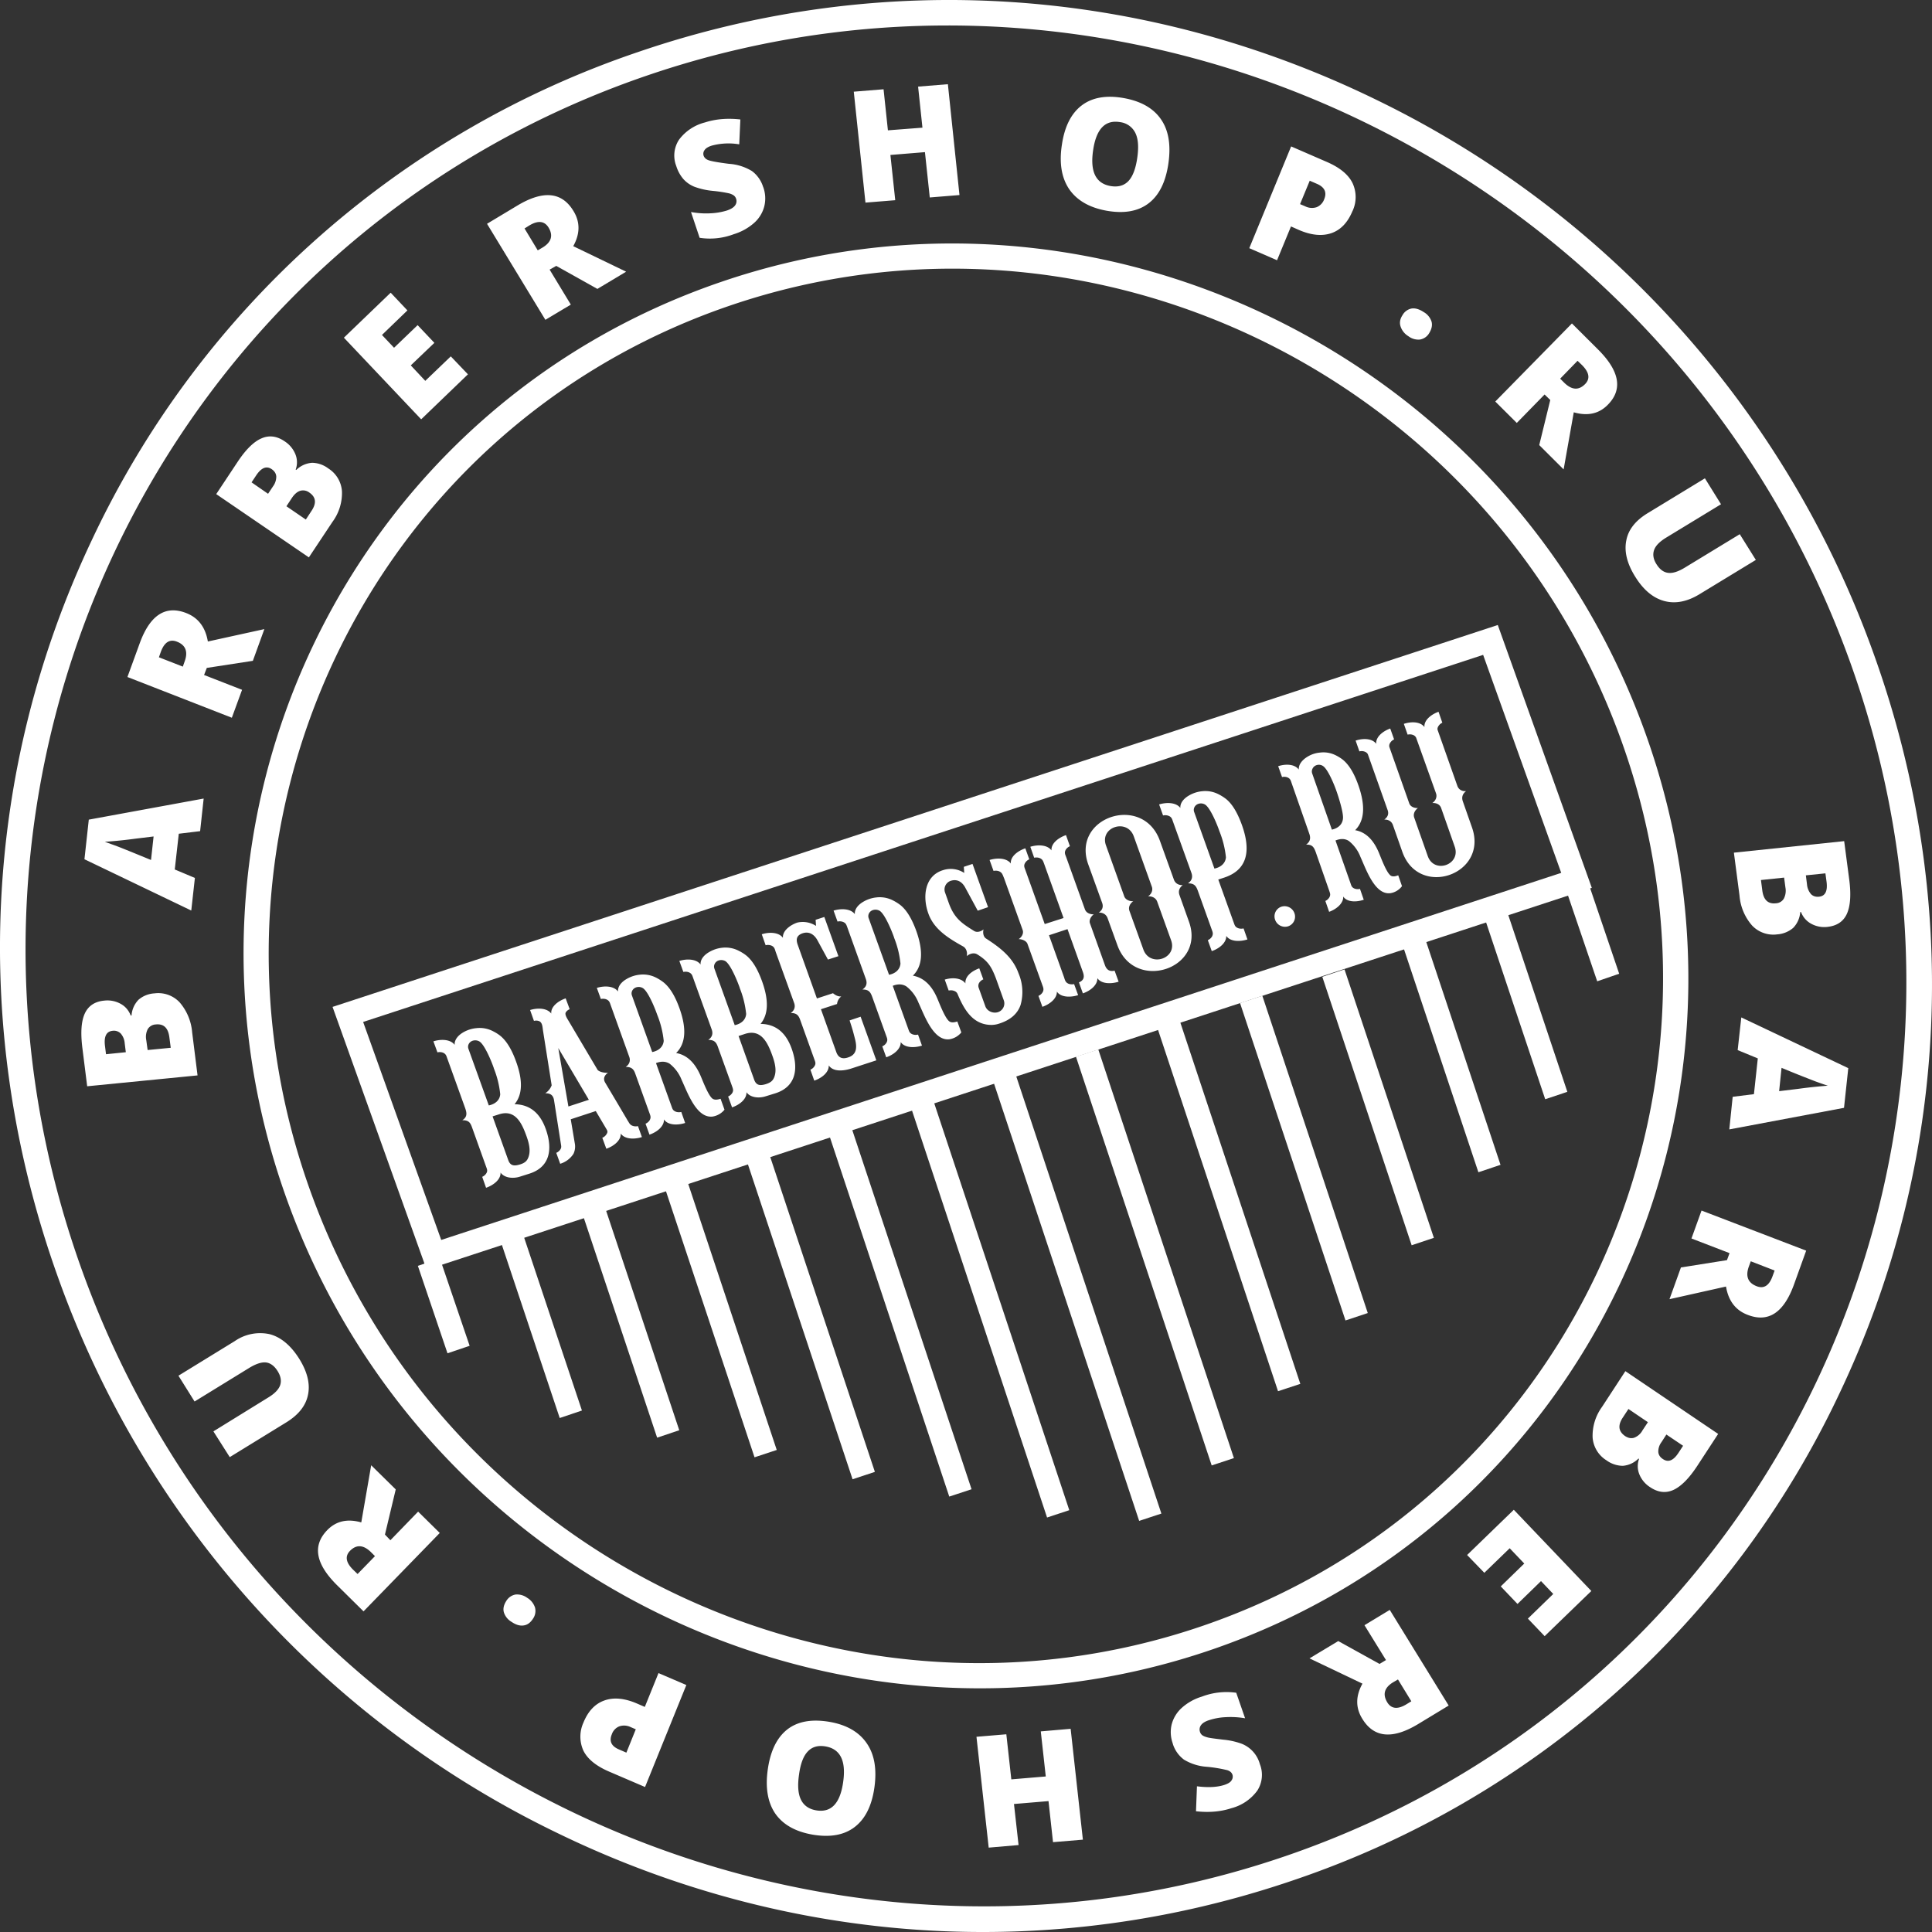
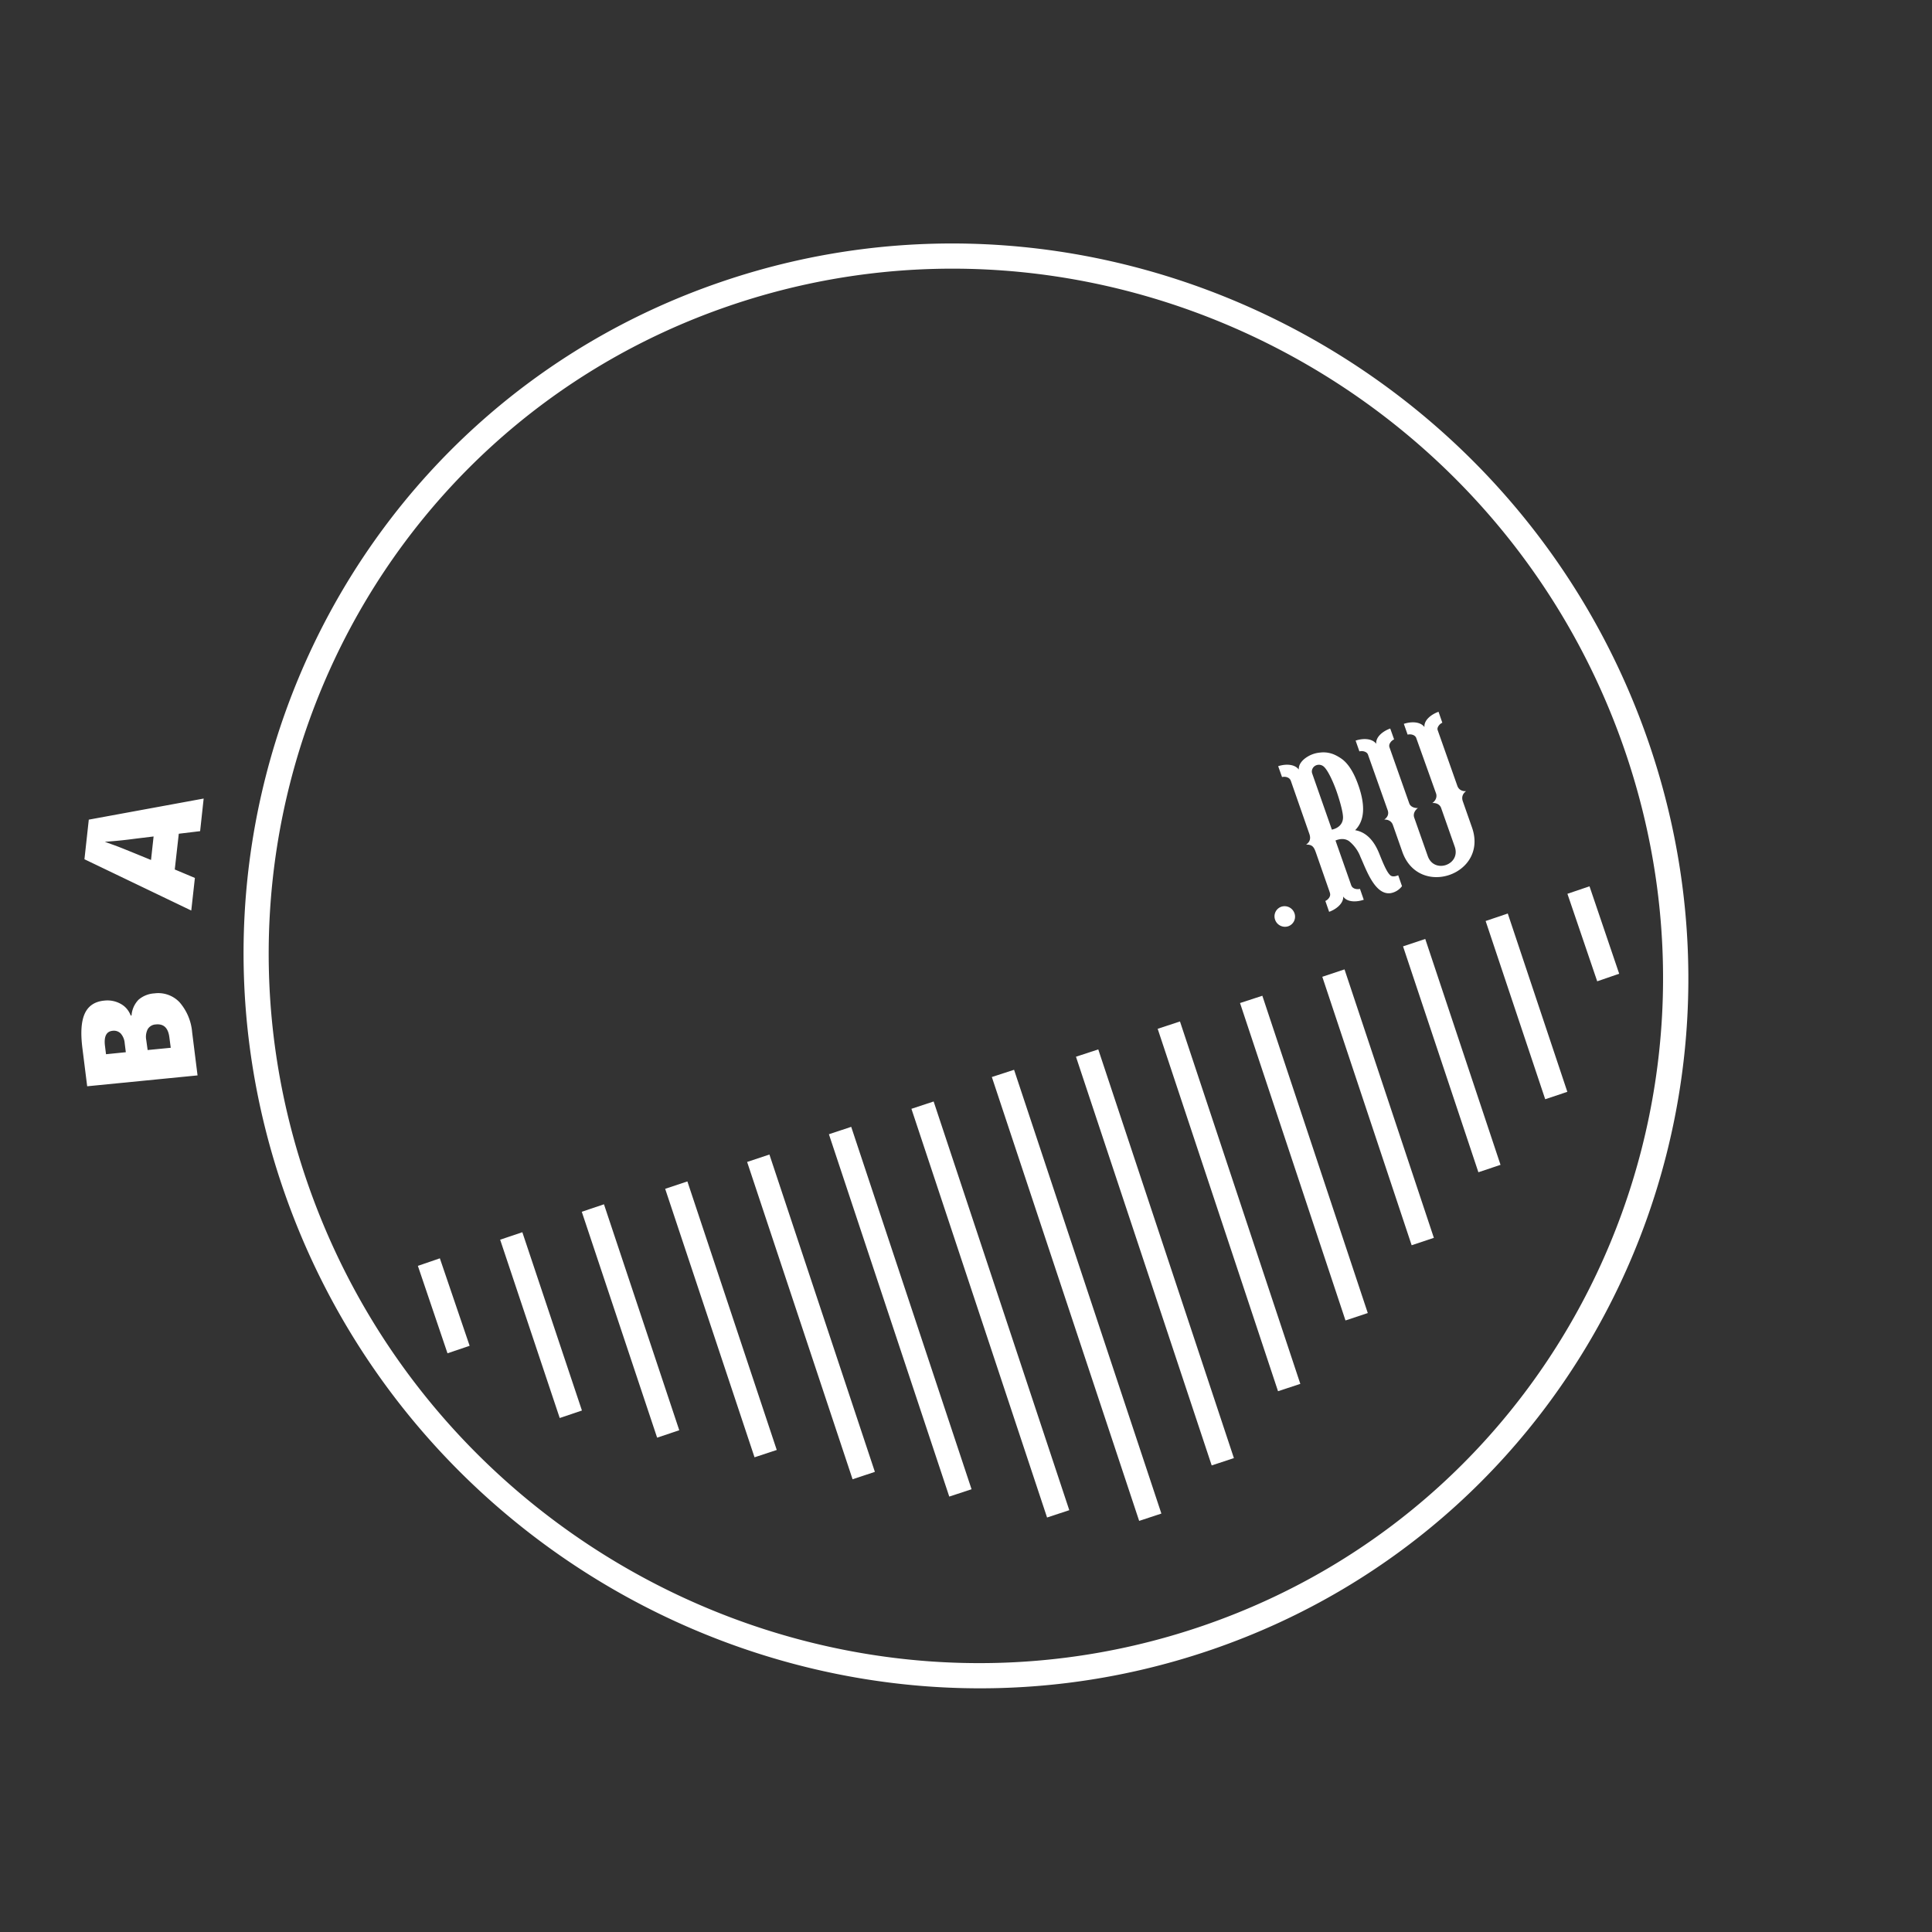
<svg xmlns="http://www.w3.org/2000/svg" fill="none" height="24" viewBox="0 0 24 24" width="24">
  <rect x="0" y="0" width="24" height="24" fill="#333333" stroke="none" />
  <clipPath id="a">
    <path d="m0 0h24v24h-24z" />
  </clipPath>
  <g clip-path="url(#a)" fill="#fff">
    <path d="m15.045 20.495c-4.655 1.592-9.807-.923-11.486-5.608-1.68-4.685.741-9.792 5.396-11.384 4.654-1.593 9.807.923 11.486 5.608 1.678 4.684-.742 9.792-5.396 11.384zm-5.985-16.696c-4.492 1.537-6.828 6.466-5.208 10.987 1.62 4.522 6.593 6.95 11.085 5.412 4.492-1.537 6.828-6.465 5.208-10.986-1.62-4.522-6.593-6.95-11.085-5.413zm-7.977 9.695-.06-.478c-.023-.188-.014-.328.03-.425.044-.096.125-.15.242-.161a.339.339 0 0 1 .204.04c.06.033.1.082.125.145h.01a.312.312 0 0 1 .088-.197.332.332 0 0 1 .197-.078.364.364 0 0 1 .312.111.651.651 0 0 1 .156.373l.067.535-1.37.135zm.48-.423-.014-.112a.206.206 0 0 0 -.049-.12.119.119 0 0 0 -.102-.034c-.077.008-.108.07-.094.187l.013.104zm.27-.027.288-.028-.017-.13c-.015-.117-.07-.17-.168-.16a.124.124 0 0 0 -.1.057.21.21 0 0 0 -.019.138l.017.123zm.653-2.719-.265.032-.05.444.25.105-.045.405-1.327-.637.054-.492 1.427-.262zm-.578.066-.231.028a5.482 5.482 0 0 1 -.375.038l.154.056c.071.027.21.084.42.17z" />
-     <path d="m2.535 8.385.472.184-.127.347-1.297-.506.153-.42c.128-.35.32-.474.576-.375.15.058.24.176.27.354l.702-.154-.143.394-.572.088zm-.264-.104.023-.065c.044-.121.012-.203-.096-.245-.09-.035-.156.007-.2.126l-.024.068zm.415-2.143.262-.395c.102-.155.201-.254.297-.296.096-.043.193-.032.292.036a.346.346 0 0 1 .133.161.267.267 0 0 1 .003.19l.007.004a.313.313 0 0 1 .196-.089.341.341 0 0 1 .202.07.364.364 0 0 1 .17.286.604.604 0 0 1 -.118.378l-.293.441zm.644-.004.062-.093a.204.204 0 0 0 .04-.121c-.002-.037-.022-.068-.057-.092-.065-.044-.129-.018-.193.078l-.057.086zm.228.155.241.165.071-.108c.064-.096.055-.171-.027-.227a.128.128 0 0 0 -.114-.022c-.038.012-.072.042-.104.09zm2.255-1.639-.581.559-.96-1.014.581-.559.208.22-.316.305.15.159.293-.281.208.22-.293.28.18.192.317-.304zm1.015-1.3.263.434-.316.189-.725-1.193.383-.23c.317-.188.547-.166.69.07.085.137.084.284-.002.438l.657.317-.357.214-.511-.286-.082.046zm-.148-.24.06-.035c.109-.066.135-.149.074-.249-.05-.081-.13-.09-.237-.026l-.061.038zm2.802-.784a.414.414 0 0 1 .012.238.413.413 0 0 1 -.126.205.677.677 0 0 1 -.252.14.837.837 0 0 1 -.425.045l-.107-.32c.079.014.156.02.236.016a.827.827 0 0 0 .207-.034c.052-.017.087-.039.105-.065a.088.088 0 0 0 .012-.082.083.083 0 0 0 -.03-.042.188.188 0 0 0 -.061-.026 1.771 1.771 0 0 0 -.2-.03.898.898 0 0 1 -.229-.052.368.368 0 0 1 -.136-.096.454.454 0 0 1 -.087-.16.358.358 0 0 1 .033-.326.58.58 0 0 1 .323-.216c.134-.043.28-.055.44-.037l-.014.309a.8.8 0 0 0 -.341.016c-.045.014-.075.033-.09.056a.076.076 0 0 0 -.011.07c.01.026.03.045.063.056.034.012.117.027.25.044a.626.626 0 0 1 .287.09.39.39 0 0 1 .14.201zm2.438.097-.37.03-.06-.563-.429.035.06.562-.37.03-.145-1.378.37-.03.054.51.429-.033-.054-.51.37-.03.144 1.377zm2.594-.39c-.034.23-.115.393-.246.493-.13.099-.302.13-.52.092-.213-.038-.367-.127-.464-.265-.096-.14-.128-.324-.093-.553.033-.227.115-.39.246-.49.13-.099.304-.13.52-.092s.371.127.465.264c.096.138.125.322.092.55zm-.935-.165c-.039.264.033.411.216.443.093.016.166-.004.221-.06.054-.056.091-.151.111-.287s.013-.24-.024-.314a.244.244 0 0 0 -.19-.133c-.184-.031-.296.085-.334.351zm3.221.756c-.058.14-.145.232-.26.272-.116.04-.252.027-.406-.04l-.097-.043-.173.42-.345-.15.52-1.264.442.192c.162.07.268.157.32.262a.41.41 0 0 1 0 .35zm-.65-.088.064.027a.185.185 0 0 0 .141.011.166.166 0 0 0 .095-.1c.035-.085.005-.149-.09-.19l-.09-.039-.12.29zm1.273 1.378a.165.165 0 0 1 .115-.082c.046-.006.096.01.15.046a.21.21 0 0 1 .096.12c.011.045 0 .091-.03.14a.164.164 0 0 1 -.115.08.204.204 0 0 1 -.144-.042.222.222 0 0 1 -.097-.122c-.015-.046-.006-.093.025-.14zm1.765.986-.346.354-.267-.266.952-.97.324.323c.269.268.31.497.122.687-.11.113-.251.143-.423.094l-.126.709-.303-.302.137-.56-.07-.068zm.193-.196.05.05c.094.092.18.098.26.017.065-.067.052-.145-.04-.237l-.054-.052zm2.43 2.252-.7.426c-.153.093-.299.121-.437.084s-.26-.138-.362-.304c-.1-.16-.137-.31-.11-.446.025-.137.116-.251.269-.343l.708-.431.2.322-.682.415c-.082.05-.133.103-.15.156-.018.054-.009.112.03.173.04.065.088.101.144.108.056.008.125-.014.209-.065l.682-.415.2.32zm1.098 3.493.063.479c.024.186.014.327-.029.423s-.124.15-.24.163a.338.338 0 0 1 -.204-.039.276.276 0 0 1 -.126-.145h-.01a.311.311 0 0 1 -.088.197.34.34 0 0 1 -.197.08.363.363 0 0 1 -.313-.11.639.639 0 0 1 -.156-.371l-.07-.534zm-.746.453-.288.03.017.13c.015.117.071.17.169.159a.121.121 0 0 0 .098-.057.215.215 0 0 0 .02-.14zm.27-.028.014.111a.215.215 0 0 0 .048.12c.025.027.06.039.103.034.076-.008.107-.07.092-.186l-.014-.104-.244.025zm-.909 2.751.264-.033.048-.444-.25-.103.045-.406 1.329.63-.053.493-1.425.268zm.576-.07.232-.028a5.89 5.89 0 0 1 .374-.04 4.304 4.304 0 0 1 -.155-.054 15.32 15.32 0 0 1 -.42-.168l-.03.29zm-.615 2.012-.473-.182.125-.347 1.3.498-.152.422c-.127.35-.318.475-.574.376-.151-.057-.24-.174-.27-.352l-.702.157.142-.394.572-.091zm.264.1-.024.066c-.044.121-.012.203.097.245.09.035.156-.008.198-.127l.025-.068-.297-.115zm-.405 2.145-.26.398c-.101.154-.2.254-.295.298-.096.044-.194.032-.291-.034a.34.34 0 0 1 -.134-.161.266.266 0 0 1 -.003-.19l-.008-.004a.307.307 0 0 1 -.195.09.352.352 0 0 1 -.203-.069.365.365 0 0 1 -.171-.284.609.609 0 0 1 .117-.379l.29-.444 1.153.78zm-.873-.145-.242-.164-.071.108c-.063.096-.053.171.029.228.038.025.076.033.113.021a.198.198 0 0 0 .104-.092zm.229.154-.06.093a.194.194 0 0 0 -.04.12c.002.038.022.069.059.092.065.044.129.018.192-.079l.057-.087-.208-.14zm-2.475 1.496.58-.562.963 1.009-.58.561-.208-.218.315-.306-.152-.16-.292.284-.208-.218.292-.284-.181-.19-.315.305zm-1.008 1.305-.267-.433.314-.19.732 1.188-.381.231c-.317.191-.547.17-.691-.065-.086-.137-.085-.284.001-.438l-.658-.314.357-.215.513.284zm.149.241-.06.035c-.109.066-.133.15-.073.249.05.082.13.09.237.025l.062-.038zm-2.797.796a.41.41 0 0 1 -.014-.238.42.42 0 0 1 .125-.205.657.657 0 0 1 .25-.14.858.858 0 0 1 .427-.048l.11.317a1.064 1.064 0 0 0 -.236-.014.772.772 0 0 0 -.207.036c-.052.016-.087.038-.105.064a.091.091 0 0 0 -.012.084.082.082 0 0 0 .03.042c.015.01.035.018.061.025.026.008.093.016.2.029a.905.905 0 0 1 .228.051.379.379 0 0 1 .225.254.36.36 0 0 1 -.032.327.578.578 0 0 1 -.322.219c-.133.044-.28.056-.44.038l.012-.31c.14.018.254.011.34-.017.045-.015.076-.033.09-.057a.079.079 0 0 0 .011-.07c-.009-.026-.03-.045-.063-.056a1.752 1.752 0 0 0 -.251-.042.63.63 0 0 1 -.288-.089.39.39 0 0 1 -.14-.2zm-2.439-.084.371-.031.062.56.428-.036-.062-.56.371-.032.152 1.377-.371.031-.056-.51-.429.036.057.51-.371.032zm-2.592.403c.033-.23.114-.394.243-.495.13-.1.302-.13.52-.094.212.036.367.124.464.264.098.14.129.323.097.553-.032.226-.114.39-.245.49-.13.1-.303.131-.52.095-.216-.037-.371-.125-.467-.263-.093-.137-.125-.321-.092-.55zm.936.159c.038-.263-.035-.41-.218-.442-.093-.016-.166.004-.22.061-.055.056-.092.153-.11.288-.02.136-.012.24.024.313s.1.117.19.132c.186.031.297-.087.334-.352zm-3.226-.739c.058-.142.144-.233.26-.274.114-.041.25-.029.405.038l.097.042.17-.42.346.148-.513 1.267-.443-.19c-.162-.069-.27-.156-.322-.26a.421.421 0 0 1 0-.351zm.65.084-.063-.027a.186.186 0 0 0 -.141-.01.162.162 0 0 0 -.094.1c-.035.085-.005.148.091.188l.09.039zm-1.278-1.372c-.032.049-.07.076-.116.082-.046.007-.096-.008-.15-.045a.21.21 0 0 1 -.095-.119c-.012-.045-.001-.091.03-.14a.169.169 0 0 1 .114-.08.211.211 0 0 1 .145.04.222.222 0 0 1 .098.121.168.168 0 0 1 -.027.142zm-1.77-.977.344-.355.269.265-.947.974-.326-.322c-.27-.266-.312-.494-.125-.687.11-.113.25-.145.423-.096l.123-.71.305.3-.134.561.067.07zm-.192.198-.05-.05c-.093-.091-.18-.097-.26-.016-.065.067-.052.146.04.236l.054.052zm-2.442-2.241.7-.43a.553.553 0 0 1 .435-.086c.137.036.26.138.364.302.101.161.139.31.112.446-.026.137-.116.251-.267.345l-.706.434-.203-.32.68-.42c.083-.05.132-.102.15-.156.017-.054.006-.111-.032-.172-.04-.065-.09-.101-.144-.108-.055-.006-.124.016-.208.067l-.68.418-.2-.32z" />
-     <path d="m16.07 23.356c-3.013 1.03-6.27.82-9.17-.597a12.23 12.23 0 0 1 -6.182-6.899c-1.087-3.034-.936-6.287.427-9.16a11.606 11.606 0 0 1 6.785-6.055c3.014-1.032 6.27-.82 9.17.596a12.235 12.235 0 0 1 6.182 6.899c1.087 3.034.936 6.287-.427 9.16a11.606 11.606 0 0 1 -6.785 6.056zm-8.034-22.417c-6.06 2.073-9.21 8.72-7.025 14.82 2.186 6.098 8.893 9.373 14.952 7.3 6.06-2.073 9.21-8.72 7.025-14.82-2.186-6.098-8.893-9.373-14.952-7.3z" />
    <path d="m5.465 15.631-.274.094.368 1.086.275-.093-.37-1.087zm1.024-.324-.276.093.74 2.215.276-.093-.74-2.214zm1.014-.347-.276.093.936 2.806.275-.092-.935-2.806zm1.036-.284-.276.092 1.11 3.335.276-.091zm1.018-.334-.276.092 1.31 3.942.277-.092-1.31-3.942zm1.017-.344-.277.092 1.495 4.501.277-.091zm1.024-.315-.276.091 1.685 5.077.276-.091zm1-.394-.277.09 1.83 5.514.276-.091-1.83-5.513zm7.147-2.279-.274.093.37 1.087.273-.094-.369-1.087zm-1.015.338-.275.093.74 2.214.275-.092zm-1.025.316-.276.092.936 2.806.275-.092zm-1.003.378-.276.092 1.11 3.335.276-.092zm-1.022.328-.276.09 1.31 3.943.277-.092-1.31-3.942zm-1.022.319-.277.091 1.495 4.502.277-.091zm-1.015.347-.277.091 1.686 5.077.276-.091z" />
-     <path d="m19.774 11.029-14.474 4.744-1.169-3.265 14.475-4.744zm-14.293 4.374 13.913-4.56-.97-2.708-13.913 4.56z" />
-     <path clip-rule="evenodd" d="m7.803 13.93-.15-.254-.135-.227c-.029-.048-.01-.092.035-.123-.038.003-.097-.006-.128-.033l-.354-.598c-.016-.029-.06-.088-.043-.118a.095.095 0 0 1 .049-.04l-.05-.135c-.092.031-.187.103-.179.189-.053-.07-.17-.073-.263-.044l.048.135a.1.1 0 0 1 .064.003c.041.017.042.073.048.115l.108.682a.2.2 0 0 1 -.08.099c.066-.001.099.025.109.084l.086.548c.004.026.008.04-.006.064a.111.111 0 0 1 -.052.044l.049.136a.302.302 0 0 0 .165-.124.212.212 0 0 0 .016-.132l-.05-.297.311-.102.13.22c.016.027.022.038.003.068a.111.111 0 0 1 -.052.044l.05.136c.091-.031.184-.103.179-.189.05.073.17.074.263.044l-.049-.136a.119.119 0 0 1 -.07-.005c-.029-.012-.039-.033-.052-.055zm-.868-.911.38.643-.254.083zm-.896 1.475-.169-.472c-.023-.065-.037-.108-.127-.106.063-.04.057-.089.036-.149l-.225-.625c-.01-.03-.017-.05-.05-.065a.118.118 0 0 0 -.07-.004l-.05-.137c.093-.03.212-.027.264.044-.005-.062.042-.118.105-.155a.4.4 0 0 1 .165-.053.357.357 0 0 1 .206.038.55.55 0 0 1 .075.045c.084.06.155.172.213.335.085.235.078.41-.02.527.218.004.335.142.397.336.074.23.04.445-.211.526l-.12.038c-.088.028-.194.015-.24-.051.004.086-.087.157-.18.189l-.048-.136a.112.112 0 0 0 .052-.045c.018-.03.008-.05-.003-.08zm.08-.626.195.544c.027.075.078.073.143.054.063-.019.09-.044.107-.09.023-.061.021-.137-.021-.255-.057-.16-.137-.346-.345-.278zm3.792-2.128.237.663.2-.065c.03.026.065.043.103.04a.136.136 0 0 0 -.053.094l-.2.065.191.533c.027.074.08.093.162.06.108-.043.09-.152.065-.244-.018-.067-.019-.08-.062-.21l.137-.046.195.542-.3.098c-.088.03-.229.055-.291-.035.004.087-.088.158-.18.189l-.048-.136a.111.111 0 0 0 .051-.044c.02-.033.01-.053-.002-.085l-.178-.496c-.02-.054-.048-.08-.116-.079.043-.028.061-.072.044-.122l-.23-.637c-.011-.034-.015-.063-.055-.079a.118.118 0 0 0 -.07-.004l-.048-.136c.092-.03.211-.027.263.044-.008-.093.102-.165.181-.19a.302.302 0 0 1 .23.042l-.005-.076.108-.035.175.487-.13.042-.129-.237c-.04-.075-.106-.118-.19-.088-.08.03-.077.085-.055.145zm5.143-.189-.174-.486c-.022-.06-.044-.092-.123-.092.048-.032.062-.076.044-.128l-.232-.645c-.01-.03-.017-.051-.051-.065a.119.119 0 0 0 -.07-.005l-.049-.137c.093-.029.212-.026.264.044-.005-.062.042-.117.105-.154a.402.402 0 0 1 .164-.054.357.357 0 0 1 .206.038.57.57 0 0 1 .076.046c.084.059.154.171.213.334.125.348.05.566-.22.655l-.073.024.195.543c.01.028.016.046.049.06.02.008.045.01.07.004l.048.137c-.094.03-.214.029-.263-.044.003.086-.088.158-.18.189l-.049-.136a.112.112 0 0 0 .052-.045c.017-.033.009-.053-.002-.083zm-.645-1.106.174.483c.017.047.061.07.11.067-.044.033-.059.076-.04.127l.117.328c.211.588-.68.879-.89.29l-.121-.334c-.017-.048-.06-.071-.11-.07.043-.027.06-.07.043-.118l-.174-.482c-.21-.588.68-.88.891-.291zm-.325-.056c-.082-.227-.427-.115-.345.113l.227.633c.016.044.069.063.112.06-.04.028-.064.073-.048.119l.173.48c.081.228.427.115.345-.113l-.173-.481c-.017-.046-.062-.067-.113-.066.039-.025.063-.072.047-.118zm-1.672.435a.118.118 0 0 0 -.07-.005l-.049-.136c.093-.029.212-.026.264.044-.008-.086.086-.157.18-.189l.049.137a.111.111 0 0 0 -.052.045c-.02.034-.008.056.004.089l.24.67.234-.075-.242-.675c-.012-.031-.017-.053-.053-.069a.119.119 0 0 0 -.07-.005l-.048-.136c.092-.029.211-.026.263.045-.007-.087.087-.158.18-.19l.049.138a.111.111 0 0 0 -.052.044c-.02.036-.007.058.005.09l.233.649c.016.046.065.065.111.063-.034.023-.063.072-.048.112l.186.52c.021.058.058.082.12.068l.05.137c-.094.03-.215.029-.264-.044.003.086-.088.158-.18.189l-.049-.136c.066-.029.07-.072.048-.132l-.19-.53-.23.076.185.516c.013.037.016.068.057.086.021.008.046.01.07.005l.05.137c-.095.03-.215.029-.264-.044.003.086-.088.157-.18.189l-.049-.136a.111.111 0 0 0 .052-.045c.022-.038.003-.068-.01-.107l-.178-.493c-.014-.04-.07-.06-.11-.06.037-.023.065-.069.05-.113l-.232-.646c-.017-.039-.021-.066-.06-.083zm-1.402 2.046-.17-.473c-.024-.069-.043-.106-.127-.105.052-.034.062-.079.042-.133l-.23-.641c-.011-.03-.017-.051-.051-.065a.117.117 0 0 0 -.07-.005l-.049-.136c.093-.029.212-.026.264.044-.005-.062.042-.117.105-.154a.404.404 0 0 1 .164-.054.358.358 0 0 1 .206.038.57.57 0 0 1 .076.046c.084.059.154.171.213.334.09.254.076.438-.043.554.132.024.234.118.304.284.03.07.092.234.144.28.022.02.058.021.104.005l.05.136a.239.239 0 0 1 -.146.085c-.203.026-.314-.302-.387-.456a.473.473 0 0 0 -.149-.2c-.047-.03-.104-.034-.17-.008l.195.542c.01.028.016.046.049.06.02.008.045.01.07.004l.049.137c-.094.03-.215.029-.264-.044.003.086-.088.158-.18.189l-.049-.136a.111.111 0 0 0 .052-.045c.018-.033.009-.053-.002-.083zm.983-.654c-.053-.07-.164-.076-.257-.047l.049.136a.117.117 0 0 1 .07.005c.038.015.04.04.054.07.08.183.19.353.411.352a.31.31 0 0 0 .094-.017c.14-.045.227-.123.264-.231a.59.59 0 0 0 -.025-.392c-.072-.203-.232-.322-.405-.434-.035-.023-.04-.077-.03-.113-.03.026-.08.043-.117.02-.149-.093-.245-.154-.314-.345l-.047-.132a.113.113 0 0 1 .07-.146c.077-.025.14.009.18.083l.156.288.128-.044-.193-.537-.108.036.005.076a.305.305 0 0 0 -.262-.035c-.232.07-.258.333-.184.538.07.199.253.31.434.411.04.023.054.079.043.12.033-.03.088-.048.13-.023.13.08.176.148.234.302l.096.268a.114.114 0 0 1 -.071.148c-.061.02-.136-.011-.158-.073l-.083-.231a.073.073 0 0 1 .006-.059.111.111 0 0 1 .052-.044l-.05-.137c-.092.032-.18.1-.172.187zm-2.898 1.28-.177-.491c-.02-.057-.045-.088-.12-.087.049-.033.062-.077.043-.13l-.232-.644c-.01-.03-.017-.05-.05-.065a.118.118 0 0 0 -.07-.005l-.05-.137c.093-.029.212-.026.264.045-.005-.063.042-.118.106-.155a.404.404 0 0 1 .164-.054.358.358 0 0 1 .206.039.55.55 0 0 1 .075.045c.084.06.155.172.213.334.085.236.078.411-.019.528.217.003.334.142.396.336.074.23.04.445-.211.526l-.12.037c-.088.029-.194.016-.24-.05.004.086-.087.157-.179.188l-.049-.135a.111.111 0 0 0 .052-.045c.017-.03.008-.05-.002-.08zm.08-.626.194.543c.027.075.078.074.143.055.063-.02.09-.044.107-.09.023-.061.021-.137-.021-.255-.057-.16-.137-.347-.345-.279l-.079.026zm-1.106.96-.18-.5c-.019-.052-.05-.078-.117-.076.046-.03.063-.076.045-.125l-.233-.649c-.01-.03-.017-.05-.05-.065a.117.117 0 0 0 -.07-.005l-.05-.138c.093-.029.212-.026.263.045-.004-.063.042-.118.106-.155a.402.402 0 0 1 .164-.054.357.357 0 0 1 .206.038c.024.012.05.028.075.046.084.06.155.171.213.334.091.254.077.438-.042.555.132.023.233.118.304.283.03.07.092.234.143.28.023.02.058.021.105.005l.049.136a.24.24 0 0 1 -.146.085c-.203.026-.314-.301-.387-.456a.474.474 0 0 0 -.148-.2c-.048-.03-.104-.033-.17-.008l.195.543c.01.028.016.046.049.06.02.008.045.01.07.004l.048.137c-.093.03-.214.03-.263-.044.003.087-.088.158-.18.189l-.049-.136a.111.111 0 0 0 .052-.044c.018-.035.009-.054-.002-.085zm3.038-2.183c-.031-.09-.117-.295-.18-.333-.045-.026-.109-.015-.133.034a.074.074 0 0 0 -.003.058l.253.703c.082-.016.136-.067.142-.139a1.188 1.188 0 0 0 -.08-.323zm-1.917.626c-.031-.09-.116-.295-.18-.334-.045-.025-.109-.014-.132.035a.074.074 0 0 0 -.004.057l.253.704c.082-.017.137-.067.142-.14a1.185 1.185 0 0 0 -.08-.322zm-3.055.997c-.031-.09-.116-.295-.18-.333-.045-.026-.109-.015-.133.034a.074.074 0 0 0 -.003.058l.253.703c.082-.017.137-.067.142-.139a1.186 1.186 0 0 0 -.08-.323zm2.03-.662c-.031-.09-.116-.296-.18-.334-.044-.026-.108-.015-.132.034a.074.074 0 0 0 -.003.058l.252.703c.082-.016.137-.067.143-.139a1.185 1.185 0 0 0 -.08-.322zm6.984-2.28c-.03-.09-.116-.296-.18-.334-.044-.026-.108-.015-.132.035a.074.074 0 0 0 -.003.057l.252.704c.082-.017.137-.068.143-.14a1.187 1.187 0 0 0 -.08-.322z" fill-rule="evenodd" />
    <path d="m17.268 10.87c-.05-.044-.11-.208-.139-.277-.068-.164-.167-.258-.295-.28.116-.116.13-.3.042-.553-.056-.162-.126-.272-.206-.331a.53.53 0 0 0 -.074-.045.34.34 0 0 0 -.2-.035.355.355 0 0 0 -.16.055c-.06.038-.106.093-.102.156-.051-.07-.166-.072-.256-.042l.048.135a.112.112 0 0 1 .067.004c.035.015.04.036.05.065l.222.636c.019.054.011.099-.04.134.081-.002.099.035.123.103l.164.47c.01.03.02.05.002.082a.111.111 0 0 1 -.05.045l.047.135c.089-.032.179-.104.175-.19.048.072.164.071.255.04l-.047-.135a.112.112 0 0 1 -.068-.004c-.031-.013-.038-.031-.047-.059l-.189-.538c.064-.026.12-.024.166.006a.46.46 0 0 1 .144.198c.07.152.178.478.375.45a.224.224 0 0 0 .141-.087l-.047-.135c-.046.019-.08.018-.101-.002zm-.66-1.026c.044.13.08.265.075.322-.005.073-.059.123-.138.14l-.245-.699a.076.076 0 0 1 .004-.057c.023-.05.086-.063.128-.036.063.037.146.24.176.33zm-.528 1.5a.126.126 0 0 1 -.076.162.13.13 0 0 1 -.164-.08.126.126 0 0 1 .076-.162.13.13 0 0 1 .164.08zm1.787-2.321a.11.11 0 0 1 .05-.045l-.047-.136c-.09.032-.183.104-.175.19-.052-.07-.166-.07-.256-.04l.047.134a.112.112 0 0 1 .068.004c.02.008.03.02.037.032l.248.694c.016.046-.007.093-.046.119.05-.002.094.017.11.064l.168.478c.08.226-.256.343-.335.117l-.168-.477c-.016-.046.007-.09.046-.12-.041.004-.093-.014-.108-.058l-.247-.7a.065.065 0 0 1 .009-.049.11.11 0 0 1 .05-.045l-.048-.135c-.09.032-.182.104-.174.19-.052-.07-.166-.07-.256-.04l.047.134a.112.112 0 0 1 .068.004c.019.008.03.018.037.032l.246.694c.017.047 0 .088-.042.117.05-.001.09.02.107.067l.117.333c.205.583 1.071.283.866-.301l-.114-.325c-.018-.05-.004-.094.04-.127-.05.003-.091-.018-.108-.065l-.245-.694c-.004-.012-.003-.028.008-.046z" />
  </g>
</svg>